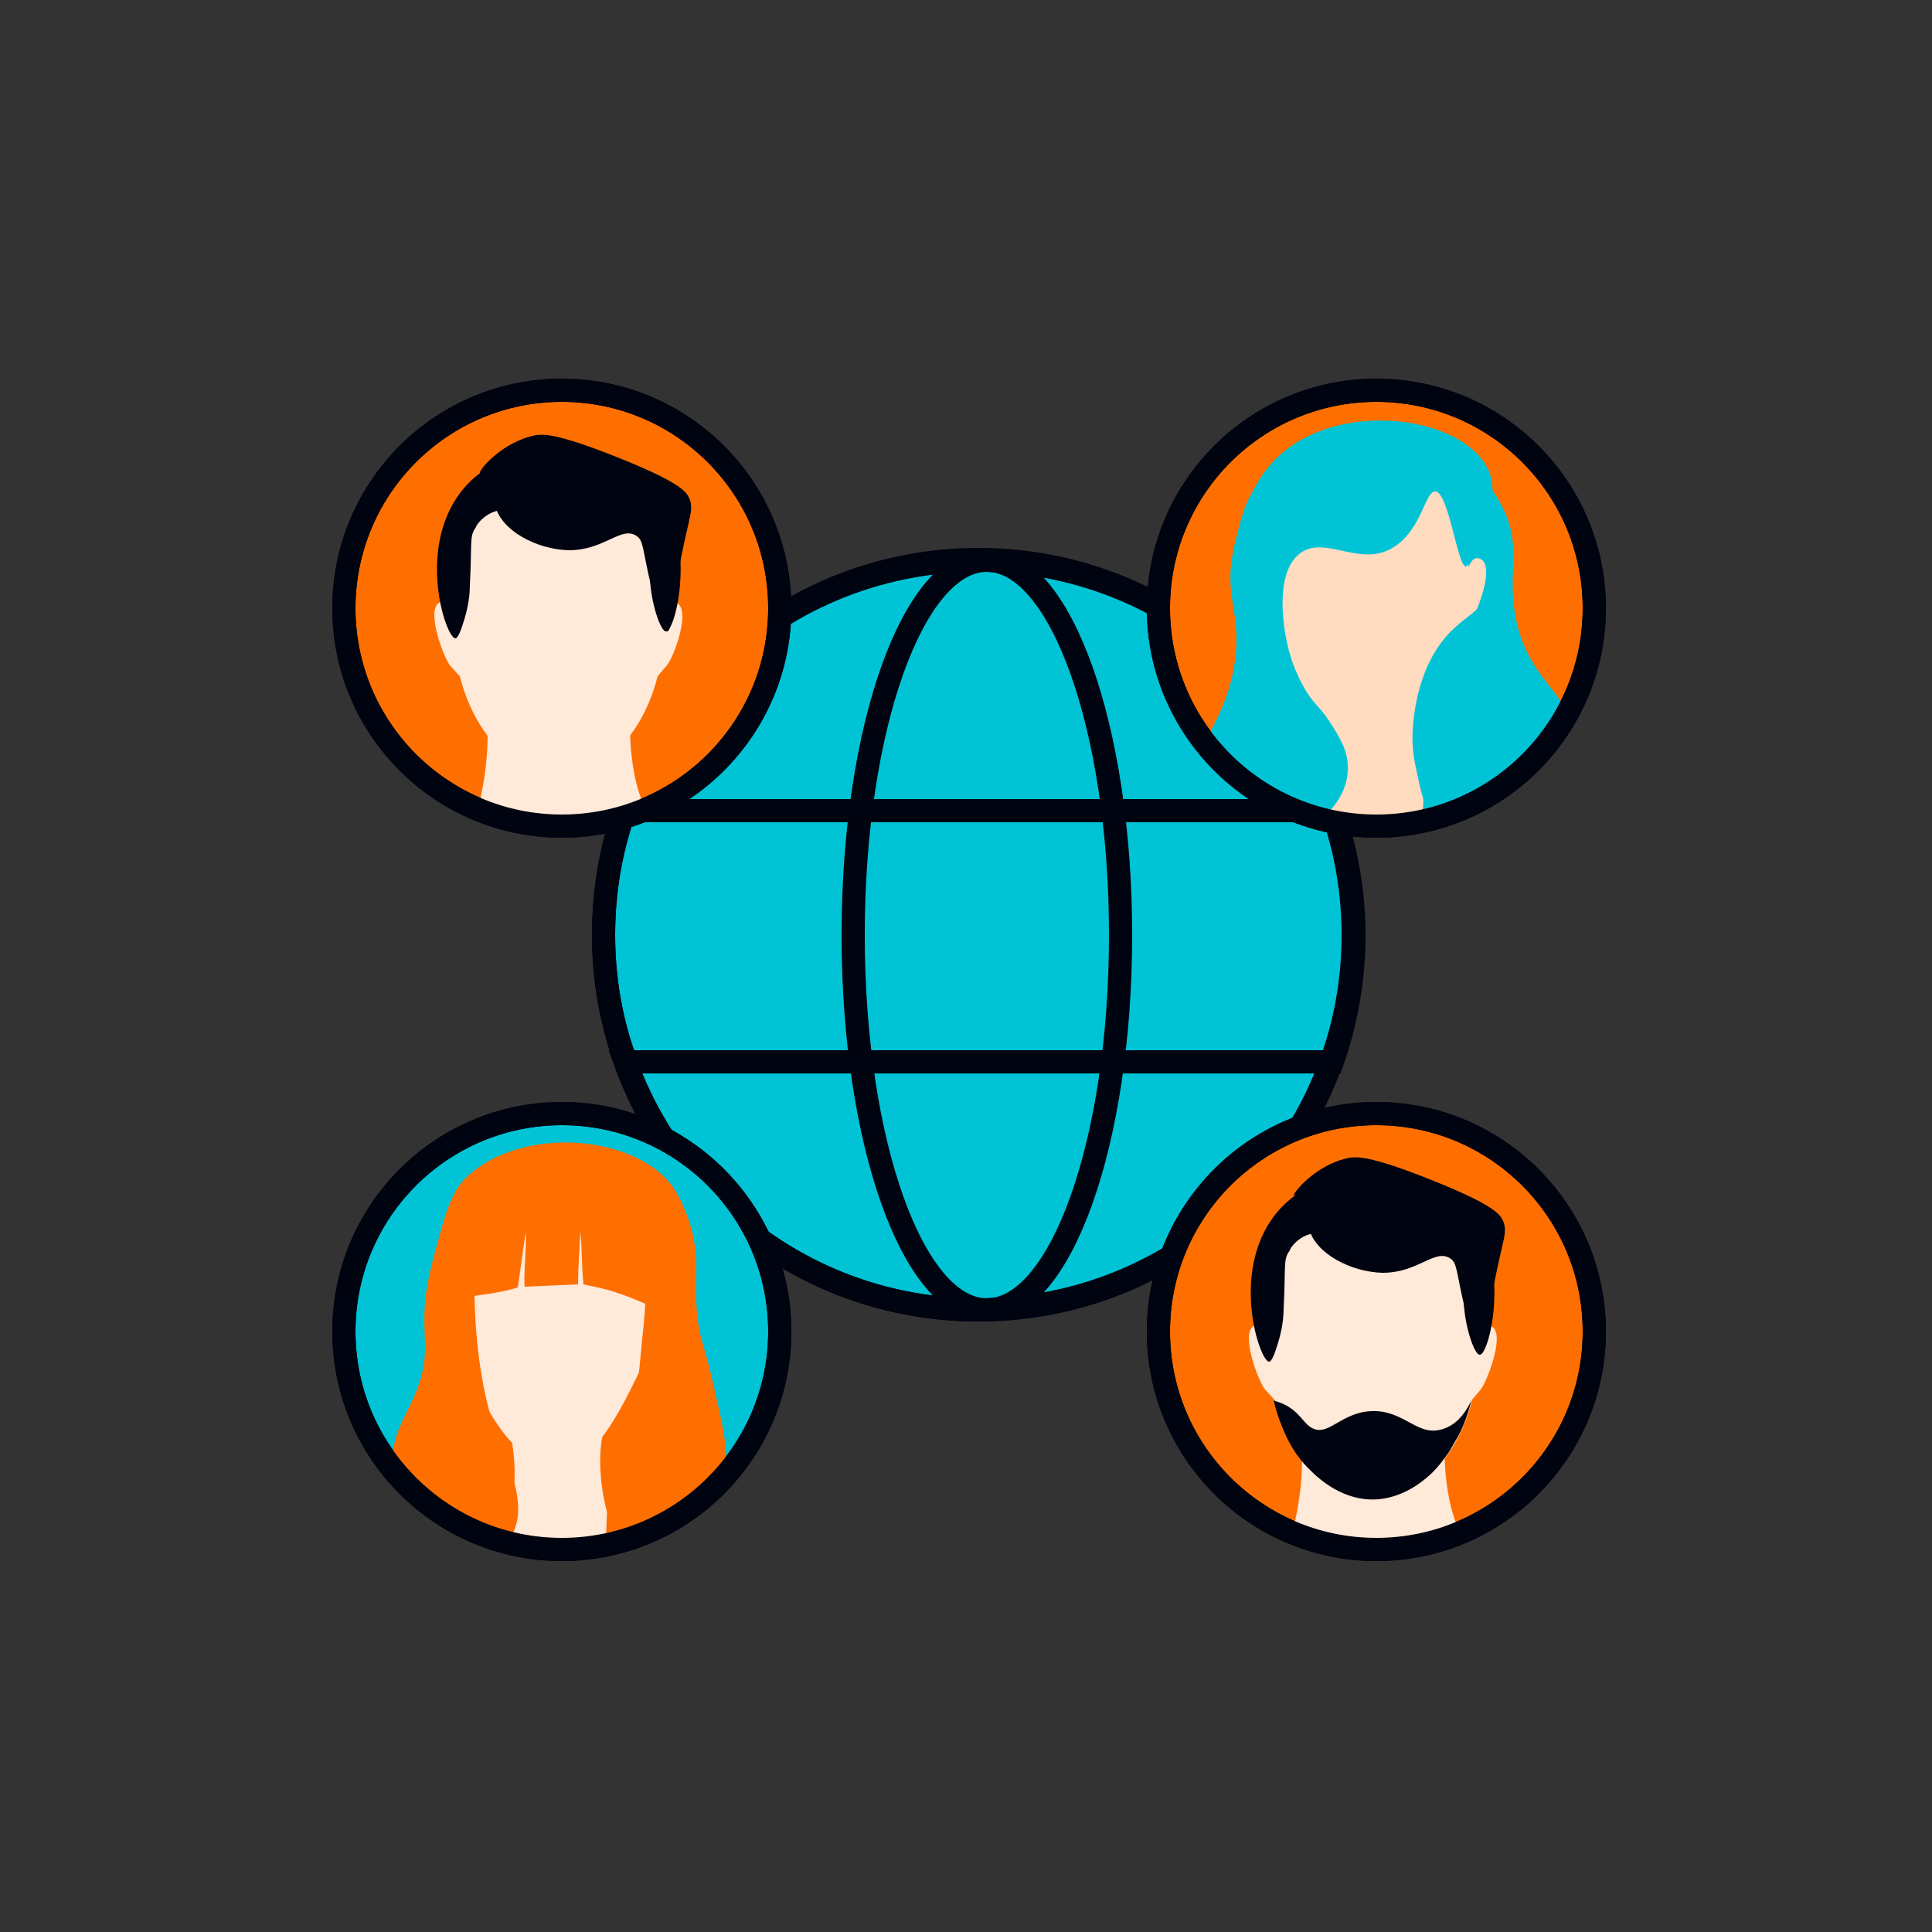
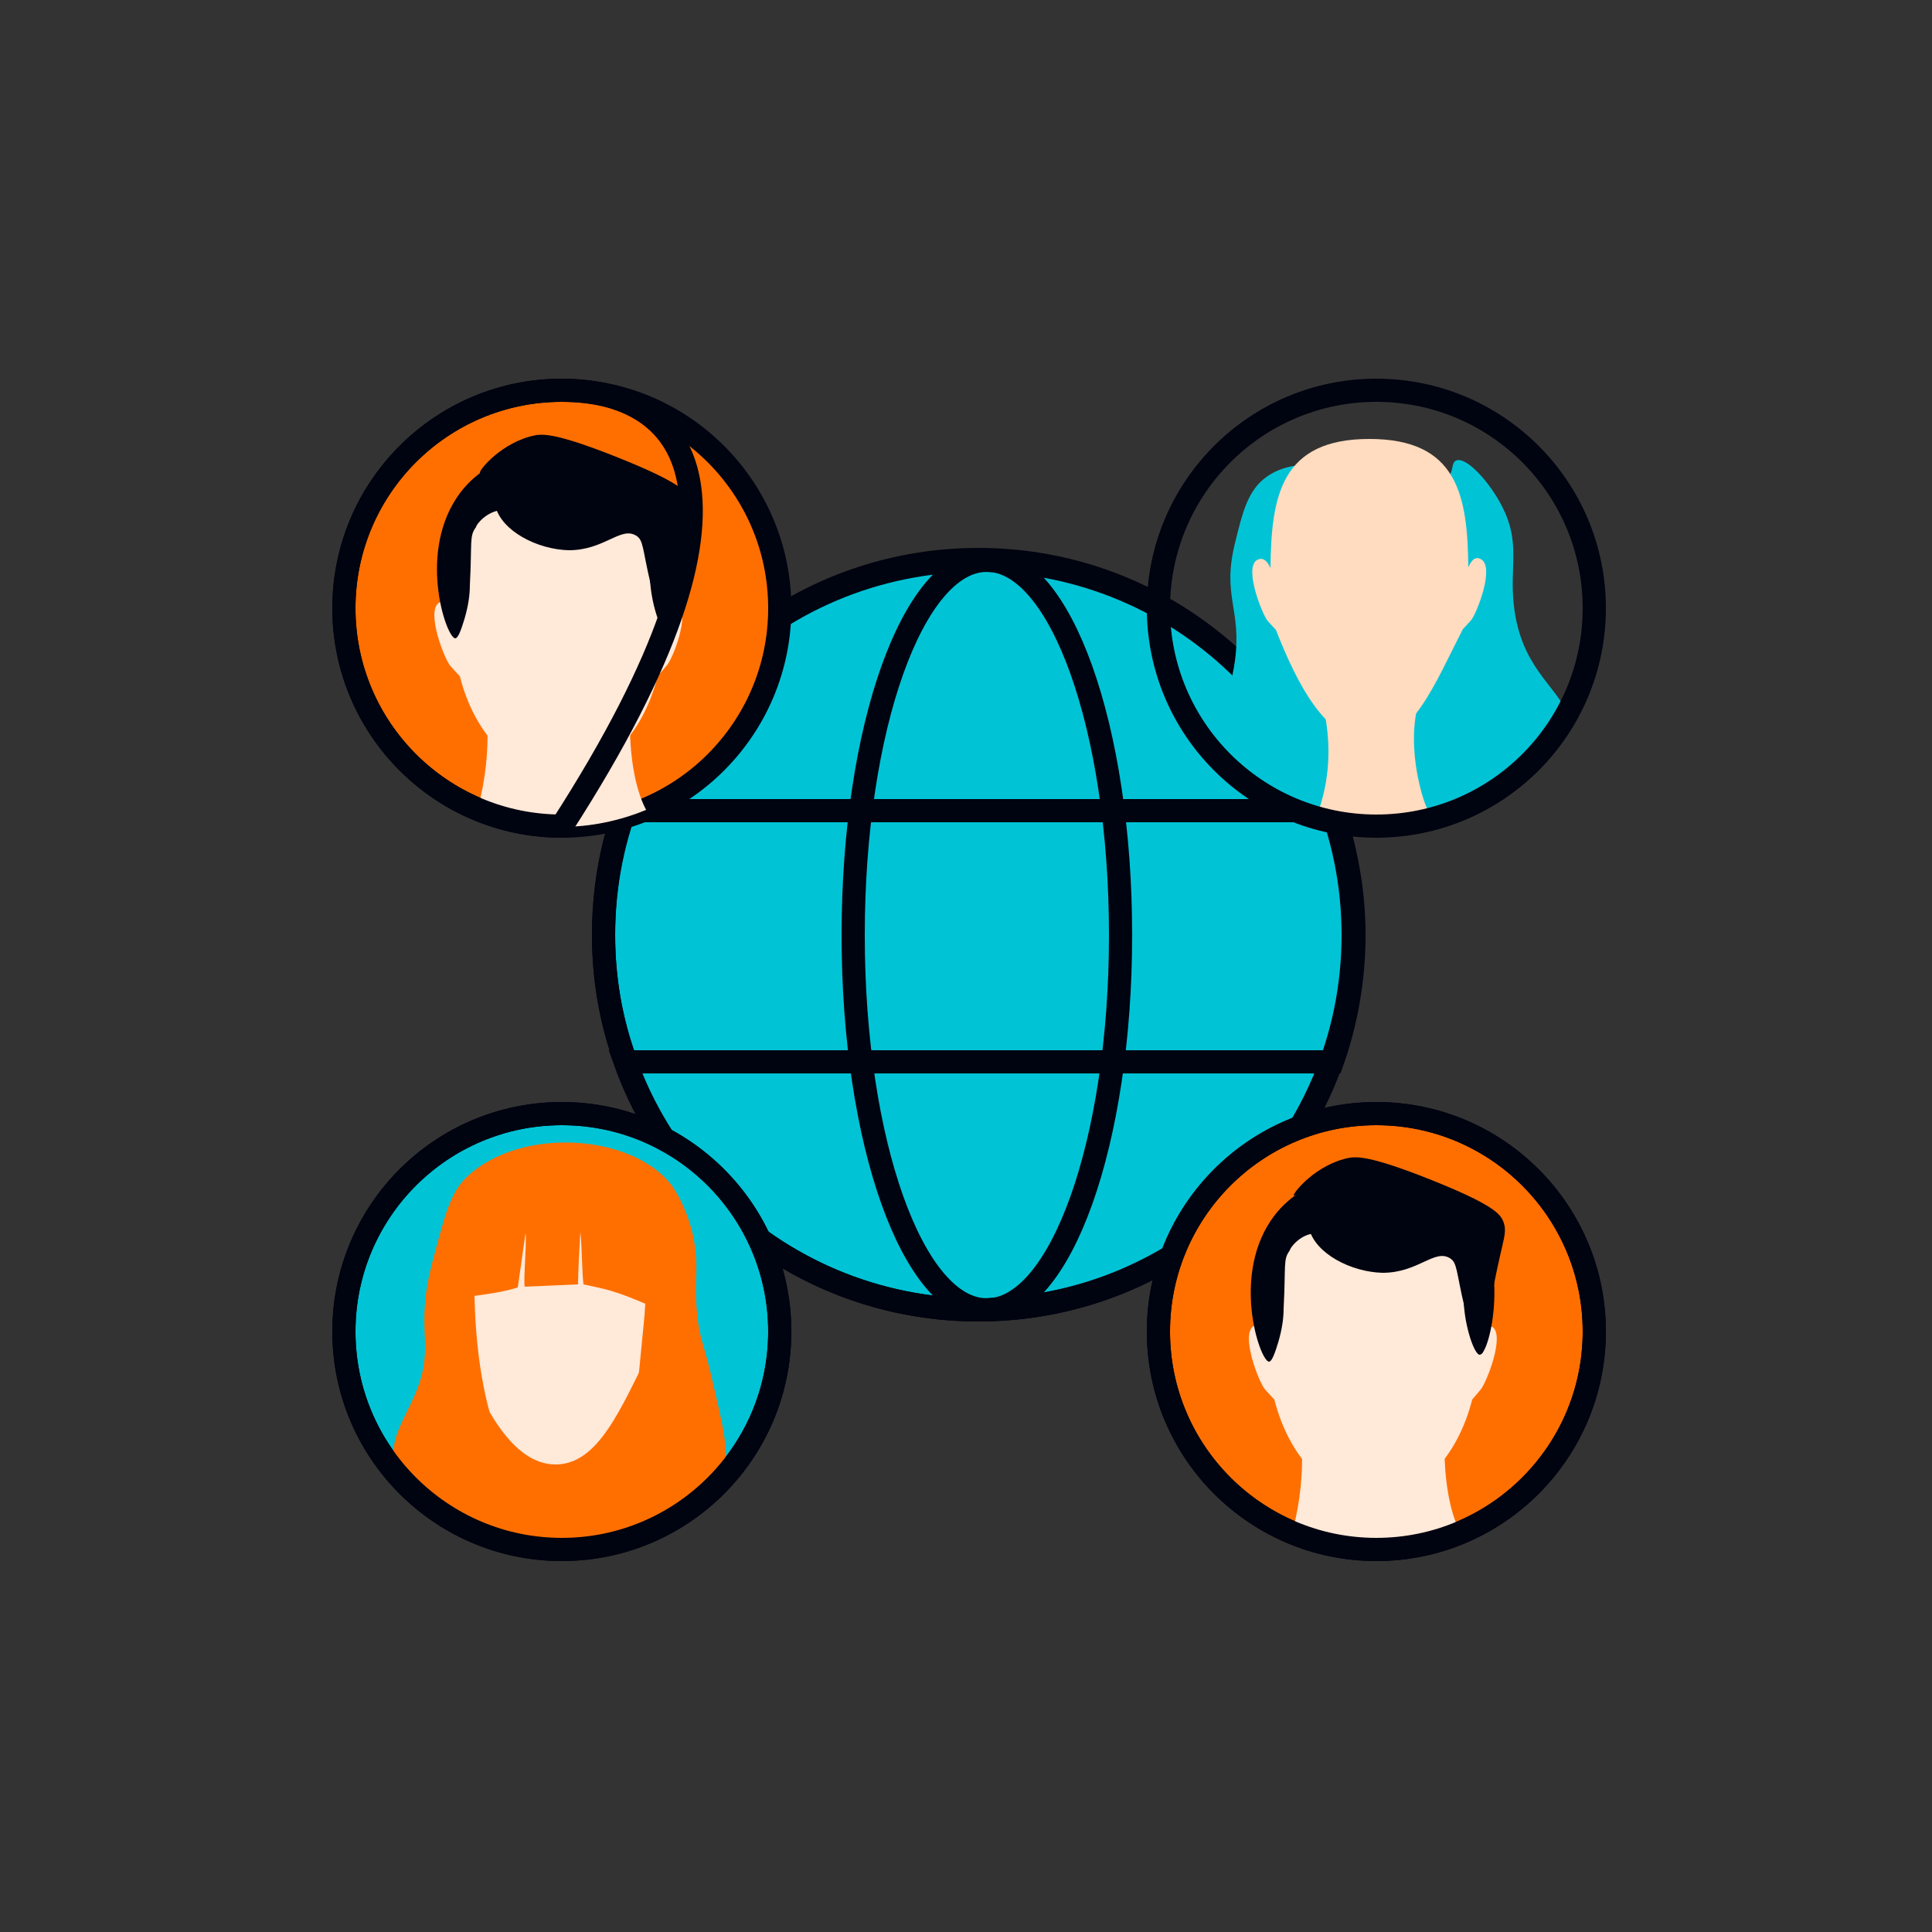
<svg xmlns="http://www.w3.org/2000/svg" width="250" height="250" viewBox="0 0 250 250" fill="none">
  <rect x="0" y="0" width="250" height="250" fill="#333333" stroke="none" />
  <g clip-path="url(#clip0)">
    <path d="M126.6 169.5C153.385 169.5 175.1 147.786 175.1 121C175.1 94.214 153.385 72.5 126.6 72.5C99.814 72.5 78.1 94.214 78.1 121C78.1 147.786 99.814 169.5 126.6 169.5Z" fill="#00C4D6" stroke="#000310" stroke-width="3" stroke-miterlimit="10" />
    <path d="M80.9 137.4C87.6 156.1 105.5 169.5 126.6 169.5C147.7 169.5 165.6 156.1 172.3 137.4H80.9Z" stroke="#000310" stroke-width="3" stroke-miterlimit="10" />
    <path d="M175.2 121C175.2 115.4 174.2 110 172.5 104.9H80.8C79 109.9 78.1 115.3 78.1 121C78.1 126.8 79.1 132.3 81 137.4H172.4C174.2 132.3 175.2 126.7 175.2 121Z" stroke="#000310" stroke-width="3" stroke-miterlimit="10" />
    <path d="M126.599 72.4C105.399 72.4 87.399 86 80.799 104.9H172.399C165.799 86 147.799 72.4 126.599 72.4Z" stroke="#000310" stroke-width="3" stroke-miterlimit="10" />
    <path d="M127.7 169.5C137.255 169.5 145 147.786 145 121C145 94.214 137.255 72.5 127.7 72.5C118.146 72.5 110.4 94.214 110.4 121C110.4 147.786 118.146 169.5 127.7 169.5Z" stroke="#000310" stroke-width="3" stroke-miterlimit="10" stroke-linejoin="round" />
    <path d="M72.7 106.9C88.274 106.9 100.9 94.274 100.9 78.7C100.9 63.126 88.274 50.5 72.7 50.5C57.126 50.5 44.5 63.126 44.5 78.7C44.5 94.274 57.126 106.9 72.7 106.9Z" fill="#FF6F00" stroke="#000310" stroke-width="3" stroke-miterlimit="10" />
    <path d="M75.601 91.7C72.201 93.2 66.801 90.4 62.401 89.1C62.801 90.3 64.001 96.5 61.801 104.8C65.101 106.2 68.801 107 72.601 107C76.501 107 80.201 106.2 83.601 104.8C80.401 98.6 81.801 87.8 81.801 87.8C81.801 87.8 79.401 90.1 75.601 91.7Z" fill="#FFE9D9" />
    <path d="M87.7 78.1C86.9 77.6 86.3 78.3 85.9 79.1C85.8 69.2 84.4 61.5 72.3 61.5C60.2 61.5 58.9 69.3 58.7 79.1C58.3 78.2 57.7 77.5 56.8 78C55.1 79.1 57.5 85.3 58.3 86.2C59.1 87.1 59.5 87.5 59.5 87.5C61.4 95 66.4 100.3 72.3 100.3C78.2 100.3 83.2 95 85.1 87.5C85.2 87.4 85.6 86.9 86.2 86.2C87 85.5 89.4 79.3 87.7 78.1Z" fill="#FFE9D9" />
    <path d="M64.999 66C68.299 65.9 69.2 70.8 72.299 70.9C75.7 71 77.2 65.4 80.499 65.9C82.299 66.1 83.499 68 83.7 68.4C84.799 70.3 83.999 71.8 84.1 74.7C84.2 78 85.499 81.8 86.2 81.7C87.499 81.6 90.299 69.5 84.799 63.2C83.7 61.9 82.299 61 81.9 60.7C77.9 58 73.7 57.9 72.299 57.9C71.4 57.9 63.9 58.1 59.599 63.7C53.9 71.2 57.7 82.5 58.9 82.6C59.3 82.6 59.7 81.4 60.099 80.1C60.599 78.4 60.8 77 60.8 75.7C61.099 70.1 60.7 69.4 61.599 68.2C61.599 67.9 62.999 66.1 64.999 66Z" fill="#000310" />
    <path d="M62.101 61.2C62.201 61.3 63.001 60.6 63.601 61C64.501 61.5 63.701 63.6 64.101 65.5C64.901 68.7 69.501 71.1 73.601 71.2C78.201 71.2 80.301 68.1 82.301 69.3C83.301 69.9 83.101 71 84.201 75.6C85.001 78.9 85.701 81.7 86.301 81.7C87.001 81.7 86.901 78.5 88.101 72.3C89.201 66.7 89.801 66 89.201 64.5C88.801 63.6 88.001 62.4 79.701 59.1C71.901 56 70.301 56.2 69.401 56.3C65.001 57.1 61.901 60.9 62.101 61.2Z" fill="#000310" />
-     <path d="M72.7 106.9C88.274 106.9 100.9 94.274 100.9 78.7C100.9 63.126 88.274 50.5 72.7 50.5C57.126 50.5 44.5 63.126 44.5 78.7C44.5 94.274 57.126 106.9 72.7 106.9Z" stroke="#000310" stroke-width="3" stroke-miterlimit="10" />
+     <path d="M72.7 106.9C100.9 63.126 88.274 50.5 72.7 50.5C57.126 50.5 44.5 63.126 44.5 78.7C44.5 94.274 57.126 106.9 72.7 106.9Z" stroke="#000310" stroke-width="3" stroke-miterlimit="10" />
    <path d="M178.1 200.5C193.675 200.5 206.3 187.874 206.3 172.3C206.3 156.726 193.675 144.1 178.1 144.1C162.526 144.1 149.9 156.726 149.9 172.3C149.9 187.874 162.526 200.5 178.1 200.5Z" fill="#FF6F00" stroke="#000310" stroke-width="3" stroke-miterlimit="10" />
    <path d="M181.001 185.3C177.601 186.8 172.201 184 167.801 182.7C168.201 183.9 169.401 190.1 167.201 198.4C170.501 199.8 174.201 200.6 178.001 200.6C181.901 200.6 185.601 199.8 189.001 198.4C185.801 192.2 187.201 181.4 187.201 181.4C187.201 181.4 184.701 183.6 181.001 185.3Z" fill="#FFE9D9" />
    <path d="M193.101 171.7C192.301 171.2 191.701 171.9 191.301 172.7C191.201 162.8 189.801 155.1 177.701 155.1C165.601 155.1 164.301 162.9 164.101 172.7C163.701 171.8 163.101 171.1 162.201 171.6C160.501 172.7 162.901 178.9 163.701 179.8C164.501 180.7 164.901 181.1 164.901 181.1C166.801 188.6 171.801 193.9 177.701 193.9C183.601 193.9 188.601 188.6 190.501 181.1C190.601 181 191.001 180.5 191.601 179.8C192.301 179 194.801 172.8 193.101 171.7Z" fill="#FFE9D9" />
    <path d="M170.3 159.6C173.6 159.5 174.5 164.4 177.6 164.5C181 164.6 182.5 159 185.8 159.5C187.6 159.7 188.8 161.6 189 162C190.1 163.9 189.3 165.4 189.4 168.3C189.5 171.6 190.8 175.4 191.5 175.3C192.8 175.2 195.6 163.1 190.1 156.8C189 155.5 187.6 154.6 187.2 154.3C183.2 151.6 179 151.5 177.6 151.5C176.7 151.5 169.2 151.7 164.9 157.3C159.2 164.8 163 176.1 164.2 176.2C164.6 176.2 165 175 165.4 173.7C165.9 172 166.1 170.6 166.1 169.3C166.4 163.7 166 163 166.9 161.8C166.9 161.5 168.3 159.6 170.3 159.6Z" fill="#000310" />
    <path d="M167.401 154.7C167.501 154.8 168.301 154.1 168.901 154.5C169.801 155 169.001 157.1 169.401 159C170.201 162.2 174.801 164.6 178.901 164.7C183.501 164.7 185.601 161.6 187.601 162.8C188.601 163.4 188.401 164.5 189.501 169.1C190.301 172.4 191.001 175.2 191.601 175.2C192.301 175.2 192.201 172 193.401 165.8C194.501 160.2 195.101 159.5 194.501 158C194.101 157.1 193.301 155.9 185.001 152.6C177.201 149.5 175.601 149.7 174.701 149.8C170.301 150.6 167.301 154.4 167.401 154.7Z" fill="#000310" />
-     <path d="M190.401 181.2C189.801 183.6 189.001 185.4 188.301 186.5C187.801 187.4 187.401 188.1 187.201 188.3C186.901 188.7 185.901 190.2 184.501 191.3C183.901 191.8 181.601 193.7 178.401 194C173.801 194.4 170.501 191.2 169.501 190.2C167.201 188 166.201 185.4 165.701 184.1C165.201 182.9 165.001 181.9 164.801 181.2C165.001 181.3 165.401 181.4 165.901 181.6C168.201 182.6 168.601 184.2 169.801 184.8C171.901 185.9 173.501 182.8 177.401 182.6C181.601 182.4 183.301 185.8 186.401 185C188.501 184.5 189.701 182.7 190.401 181.2Z" fill="#000310" />
    <path d="M178.1 200.5C193.675 200.5 206.3 187.874 206.3 172.3C206.3 156.726 193.675 144.1 178.1 144.1C162.526 144.1 149.9 156.726 149.9 172.3C149.9 187.874 162.526 200.5 178.1 200.5Z" stroke="#000310" stroke-width="3" stroke-miterlimit="10" />
-     <path d="M178.1 106.9C193.675 106.9 206.3 94.274 206.3 78.7C206.3 63.126 193.675 50.5 178.1 50.5C162.526 50.5 149.9 63.126 149.9 78.7C149.9 94.274 162.526 106.9 178.1 106.9Z" fill="#FF6F00" stroke="#000310" stroke-width="3" stroke-miterlimit="10" />
    <path d="M195.901 78.4C195.301 73.3 196.801 70.3 194.401 65.6C192.801 62.4 189.701 59 188.401 59.6C187.801 59.9 188.101 60.8 187.501 61.6C185.101 65.4 170.801 56.7 163.901 61.7C161.501 63.4 160.801 66.2 159.801 70.3C158.101 77.2 160.701 78.8 159.801 85.5C159.101 90.6 157.101 93.6 155.801 96.3C161.001 102.8 169.001 107.1 178.001 107.1C188.701 107.1 198.001 101.2 202.801 92.4C201.501 88.8 196.801 86.4 195.901 78.4Z" fill="#00C4D6" />
    <path d="M180.301 88.4C177.101 89.8 173.401 87 169.301 85.7C169.801 87.1 174.201 95.8 170.301 105.8C172.801 106.5 175.401 106.9 178.101 106.9C180.601 106.9 183.001 106.6 185.301 106C184.801 105 184.201 103.7 183.801 102C183.501 100.8 182.801 97.9 183.001 94.3C183.301 90.4 184.501 87.3 185.401 85.4C185.401 85.4 183.801 86.8 180.301 88.4Z" fill="#FFDBBF" />
    <path d="M191.7 72.4C190.9 71.9 190.4 72.5 190 73.4C189.9 64.1 188.6 56.8 177.2 56.8C165.8 56.8 164.5 64.1 164.4 73.5C164 72.6 163.4 72 162.6 72.5C161 73.6 163.3 79.4 164 80.3C164.7 81.1 165.1 81.5 165.1 81.5C167.8 88.4 171.6 95.9 177.2 95.9C182.8 95.9 185.7 88.4 189.3 81.4C189.4 81.3 189.8 80.9 190.4 80.2C191.1 79.3 193.4 73.5 191.7 72.4Z" fill="#FFDBBF" />
-     <path d="M183.7 106.4C190.9 104.9 197.2 100.7 201.2 94.8C200 93 199.7 91.1 196.8 83.8C196.4 82.8 196.1 82.1 195.7 81C195.1 79.4 194.7 77.8 194.2 75.6C191.9 65.8 194.3 63.4 192.2 60.1C188.3 53.7 173.3 51.9 165.6 58.9C160.6 63.4 160.1 70.2 159.8 73.2C158.7 85.6 166.2 93.3 162.3 97.5C161.2 98.7 159.9 98.9 158.6 99.1C162 102.3 166.2 104.7 170.9 105.9C172.9 104.5 174.4 102 174.4 99.5C174.5 97.1 173.2 95.2 172 93.3C170.7 91.3 169.8 91 168.6 88.7C168.6 88.7 167.5 86.8 166.9 84.6C166.1 81.9 164.8 74.4 168.1 71.7C171.4 69 176.1 73.7 180.5 70.7C184.1 68.3 184.4 63.4 185.8 63.6C187.6 63.9 188.8 74.8 189.9 73.1C190.5 72.3 191.2 70.7 192 71C192.6 71.2 193.6 74 192.5 76.7C191.7 78.9 190 79.6 188.5 81C182.5 86.1 182.7 95.8 182.8 96.3C183 101.1 185 102.3 183.8 105.9C183.8 106.1 183.8 106.3 183.7 106.4Z" fill="#00C4D6" />
    <path d="M178.1 106.9C193.675 106.9 206.3 94.274 206.3 78.7C206.3 63.126 193.675 50.5 178.1 50.5C162.526 50.5 149.9 63.126 149.9 78.7C149.9 94.274 162.526 106.9 178.1 106.9Z" stroke="#000310" stroke-width="3" stroke-miterlimit="10" />
    <path d="M72.7 200.5C88.274 200.5 100.9 187.874 100.9 172.3C100.9 156.726 88.274 144.1 72.7 144.1C57.126 144.1 44.5 156.726 44.5 172.3C44.5 187.874 57.126 200.5 72.7 200.5Z" fill="#00C4D6" stroke="#000310" stroke-width="3" stroke-miterlimit="10" />
    <path d="M56.1 182.7C55.9 183.6 52.4 191.9 53.9 193.3C56.4 195.5 59.9 198 64.5 199.4C67.1 200.2 69.9 200.6 72.7 200.6C79.2 200.6 85.1 198.4 89.9 194.8C91.8 193.4 89.9 181.9 86.3 179.7C81.5 176.8 79.7 175.3 74 175.1C61.6 174.5 57 179 56.1 182.7Z" fill="#FF6F00" />
-     <path d="M75 181.9C71.8 183.3 68.1 180.5 64 179.2C64.5 180.6 68.9 189.3 65 199.3C67.5 200 70.1 200.4 72.8 200.4C75.3 200.4 77.7 200.1 80 199.5C79.5 198.5 78.9 197.2 78.5 195.5C78.2 194.3 77.5 191.4 77.7 187.8C78 183.9 79.2 180.8 80.1 178.9C80 179 78.5 180.4 75 181.9Z" fill="#FFE9D9" />
    <path d="M86.401 166C85.601 165.5 85.101 166.1 84.701 167C84.601 157.7 83.301 150.4 71.901 150.4C60.501 150.4 59.201 157.7 59.101 167.1C58.701 166.2 58.101 165.6 57.301 166.1C55.701 167.2 58.001 173 58.701 173.9C59.401 174.7 59.801 175.1 59.801 175.1C62.501 182 66.301 189.5 71.901 189.5C77.501 189.5 80.401 182 84.001 175C84.101 174.9 84.501 174.5 85.101 173.8C85.701 172.9 88.001 167 86.401 166Z" fill="#FFE9D9" />
    <path d="M92.099 178.3C91.099 173.9 90.499 173.3 90.199 169.9C89.799 165.8 90.399 164.5 89.899 161.1C89.499 158.3 88.299 155.4 86.999 153.5C82.099 146.8 67.499 145.6 60.399 152.3C58.199 154.4 57.499 157.5 55.899 163.5C53.599 172.5 56.399 173.8 53.799 180.2C52.299 183.8 50.099 186.6 51.199 189.8C51.499 190.5 51.799 191.1 52.199 191.6C52.599 192 52.899 192.3 53.299 192.7C53.599 193 53.999 193.3 54.299 193.6L54.399 193.7C54.999 194.2 55.599 194.7 56.299 195.2C56.399 195.2 56.399 195.3 56.499 195.3C57.199 195.8 57.999 196.3 58.799 196.8C58.899 196.8 58.899 196.9 58.999 196.9C59.199 197 59.399 197.1 59.599 197.2C59.699 197.3 59.899 197.3 59.999 197.4C60.299 197.6 60.599 197.7 60.899 197.8C61.099 197.9 61.199 198 61.399 198C61.599 198.1 61.799 198.2 61.999 198.2C62.199 198.3 62.399 198.4 62.699 198.5C62.899 198.6 63.199 198.7 63.399 198.8C63.599 198.9 63.799 199 64.099 199C64.299 199.1 64.399 199.1 64.599 199.2C64.899 199.3 65.299 199.4 65.599 199.5C65.699 199.4 65.899 199.2 65.999 199C68.499 195.4 65.899 189.7 64.899 187.3C63.199 183.2 61.599 177 61.399 167.7C61.799 167.6 62.199 167.6 62.699 167.5C64.199 167.3 65.699 167 66.999 166.6C67.099 165.9 67.899 160.4 67.999 159.6C68.199 160.3 67.699 165.8 67.899 166.5C70.199 166.4 72.499 166.3 74.799 166.2C74.799 164.6 74.999 161 75.099 159.4C75.299 161 75.299 164.6 75.499 166.2C76.899 166.5 78.499 166.8 80.199 167.4C81.399 167.8 82.499 168.3 83.499 168.7C83.399 170.6 83.199 172.2 83.099 173.3C82.099 184.3 81.399 186.9 80.499 188.7C80.199 189.4 79.899 190 79.399 191.2C78.199 194.1 78.599 199.3 78.299 199.8C84.299 198.6 89.599 195.5 93.499 191.1C94.499 188.5 93.699 185.1 92.099 178.3Z" fill="#FF6F00" />
    <path d="M72.7 200.5C88.274 200.5 100.9 187.874 100.9 172.3C100.9 156.726 88.274 144.1 72.7 144.1C57.126 144.1 44.5 156.726 44.5 172.3C44.5 187.874 57.126 200.5 72.7 200.5Z" stroke="#000310" stroke-width="3" stroke-miterlimit="10" />
  </g>
  <defs>
    <clipPath id="clip0">
      <rect width="164.8" height="153" fill="white" transform="translate(43 49)" />
    </clipPath>
  </defs>
</svg>